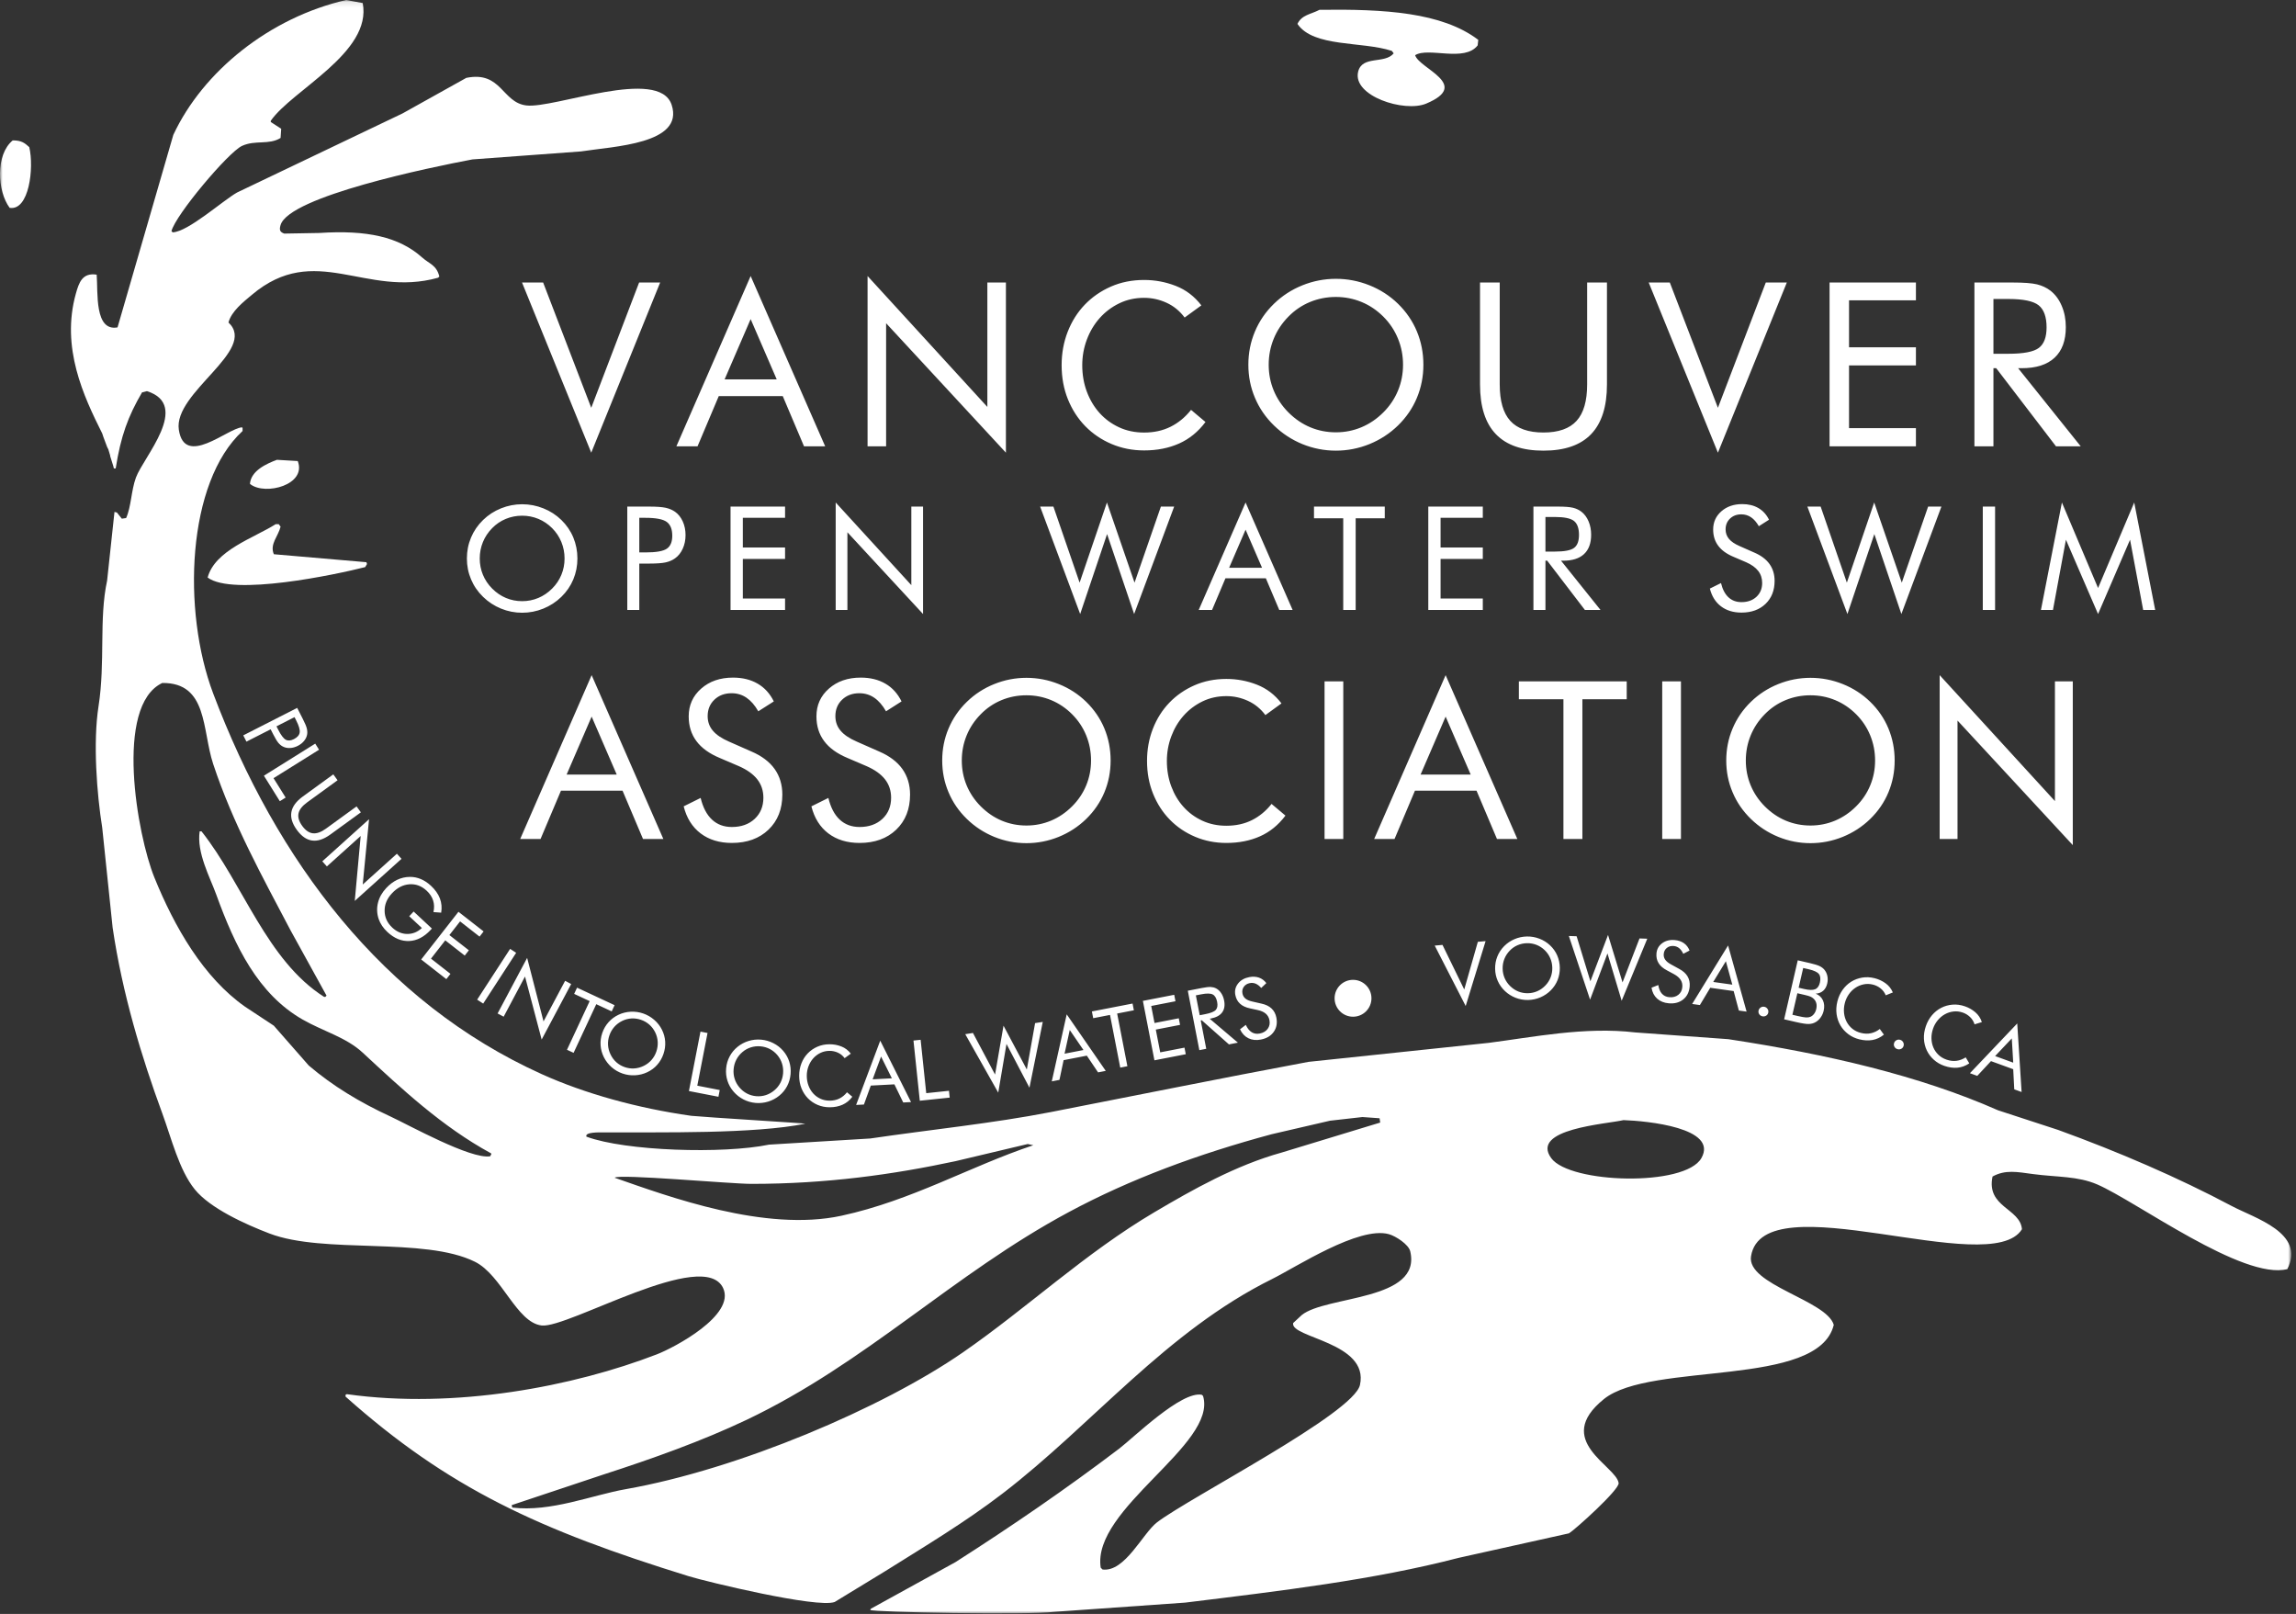
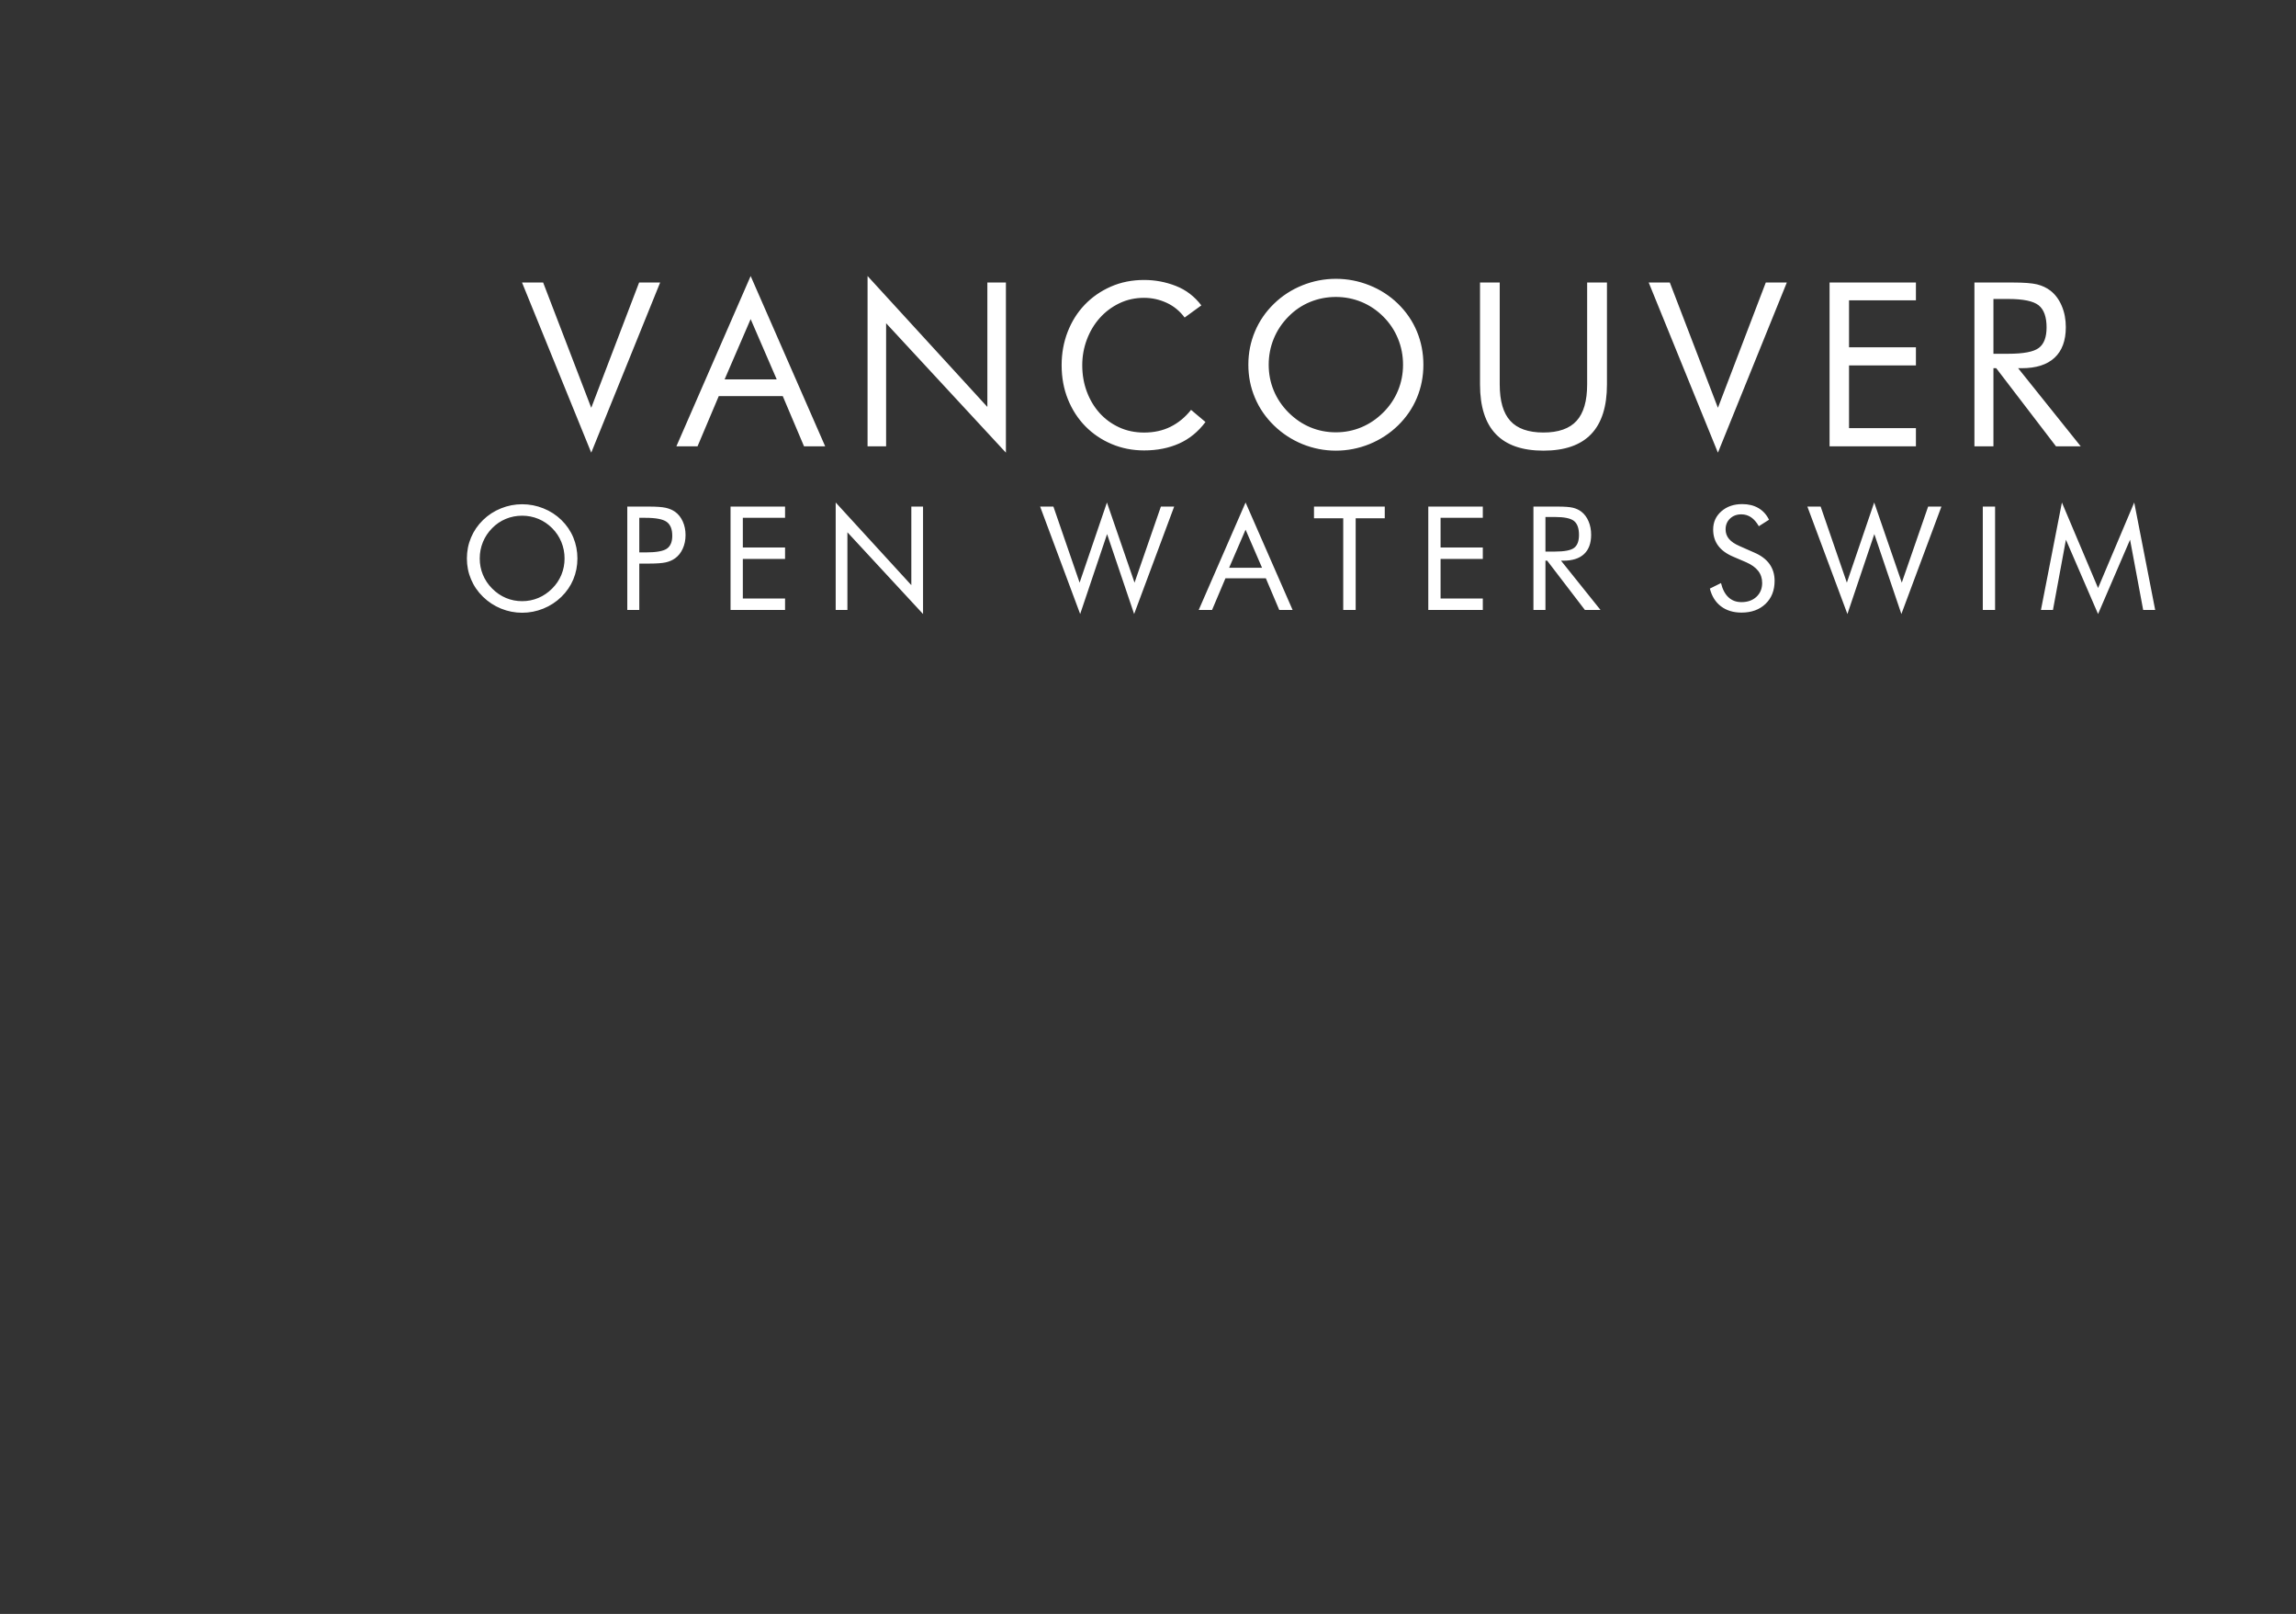
<svg xmlns="http://www.w3.org/2000/svg" xmlns:xlink="http://www.w3.org/1999/xlink" width="434px" height="305px" viewBox="0 0 434 305" version="1.1">
  <rect x="0" y="0" width="434" height="305" fill="#333333" stroke="none" />
  <title>Group 16</title>
  <desc>Created with Sketch.</desc>
  <defs>
-     <polygon id="path-1" points="0 0.107 433.105 0.107 433.105 305 0 305" />
-   </defs>
+     </defs>
  <g id="Page-1" stroke="none" stroke-width="1" fill="none" fill-rule="evenodd">
    <g id="Group-16" transform="translate(0, -1)">
-       <path d="M249.421,2.854 C261.671,2.696 272.568,3.316 279.429,8.531 C279.391,8.879 279.352,9.226 279.314,9.574 C276.822,12.807 270.022,9.846 267.495,11.428 C268.231,13.975 278.17,16.98 269.581,20.581 C265.457,22.309 255.61,19.142 256.721,14.556 C257.481,11.417 261.75,13.153 263.441,11.08 C263.324,10.926 263.208,10.771 263.093,10.617 C257.429,8.763 248.28,9.985 245.25,5.519 C246.069,3.793 247.777,3.71 249.421,2.854" id="Fill-1" fill="#FFFFFF" />
      <g id="Group-5" transform="translate(0, 0.893)">
        <mask id="mask-2" fill="white">
          <use xlink:href="#path-1" />
        </mask>
        <g id="Clip-4" />
        <path d="M65.433,0.107 C66.475,0.3 67.519,0.494 68.562,0.687 C70.383,10.04 55.16,17.163 51.183,22.932 L51.183,23.164 C51.838,23.588 52.495,24.013 53.153,24.438 C53.114,25.017 53.076,25.597 53.037,26.175 C50.84,27.556 48.265,26.509 45.738,27.682 C43.153,28.88 33.18,40.721 32.412,43.786 C32.489,43.864 32.567,43.942 32.645,44.02 C35.606,43.873 42.03,38.077 44.809,36.487 C55.236,31.505 65.666,26.523 76.092,21.541 C80.109,19.301 84.126,17.061 88.142,14.822 C94.801,13.472 94.869,19.477 99.497,20.036 C104.732,20.667 124.585,12.692 126.957,19.919 C129.389,27.333 115.968,27.756 109.808,28.724 C102.973,29.227 96.136,29.729 89.301,30.232 C81.407,31.719 54.673,37.223 53.037,42.628 C52.733,43.631 52.964,43.969 53.732,44.251 C55.932,44.212 58.134,44.174 60.337,44.135 C69.363,43.548 75.418,44.858 79.801,48.769 C81.183,50.003 82.514,50.182 83.045,52.36 C82.968,52.438 82.89,52.515 82.812,52.592 C69.091,56.434 59.606,45.708 47.591,55.836 C46.067,57.121 43.75,58.909 43.188,61.05 C48.772,66.272 32.733,74.265 33.804,81.326 C34.891,88.503 42.994,81.064 45.738,80.863 C45.776,80.901 45.814,80.94 45.853,80.978 L45.853,81.557 C35.327,91.231 34.385,115.48 40.291,131.146 C52.239,162.83 72.403,189.546 102.393,203.095 C110.581,206.795 120.55,209.544 130.663,210.974 C133.389,211.247 152.271,212.387 152.232,212.464 C142.523,214.425 125.133,214.064 114.096,214.104 C113.317,214.107 110.479,214.021 110.851,214.914 C118.206,217.647 136.698,218.218 145.377,216.42 C151.749,216.034 158.124,215.648 164.495,215.261 C175.852,213.589 187.676,212.398 198.557,210.281 C215.158,207.048 230.46,203.933 247.335,200.778 C258.689,199.583 270.046,198.384 281.398,197.188 C289.755,196.118 299.572,194.091 309.091,195.216 C314.96,195.642 320.832,196.067 326.702,196.492 C345.313,199.328 362.76,203.347 377.679,209.932 C381.464,211.168 385.25,212.404 389.035,213.639 C400.4,217.764 411.705,222.629 421.824,228.006 C426.201,230.333 435.834,233.091 432.368,239.94 C424.016,242.099 403.842,227.154 396.45,223.952 C392.729,222.339 388.847,222.591 384.285,221.982 C381.25,221.576 379.067,221.116 376.638,222.446 C375.416,228.268 381.868,228.431 382.199,232.409 C376.257,242.012 333.293,223.332 330.988,237.507 C330.112,242.896 345.287,245.827 346.628,250.483 C343.717,262.454 312.037,257.36 303.18,264.503 C293.456,272.346 305.521,277.128 305.962,280.375 C306.131,281.619 297.765,289.147 296.578,289.877 C289.627,291.42 282.672,292.966 275.721,294.511 C259.684,298.684 241.817,300.786 224.048,302.968 C215.823,303.548 207.595,304.128 199.369,304.707 C194.159,305.358 165.081,304.781 164.495,304.359 C164.533,304.282 164.572,304.206 164.61,304.128 C169.94,301.192 175.271,298.256 180.599,295.323 C191.281,288.504 201.598,281.427 211.535,273.887 C214.257,271.821 223.29,262.923 227.175,263.692 C227.252,263.768 227.33,263.846 227.408,263.923 C230.165,273.091 206.346,285.187 208.059,296.365 C208.174,296.479 208.29,296.596 208.406,296.712 C212.647,297.255 215.997,289.864 218.718,287.791 C224.94,283.049 255.887,267.22 257.068,261.837 C258.843,253.744 243.818,252.948 244.439,250.136 C244.981,249.633 245.521,249.132 246.062,248.629 C250.638,244.917 268.791,245.994 266.568,236.581 C266.259,235.268 263.801,233.686 262.514,233.336 C256.832,231.791 244.982,239.575 240.5,241.794 C220.371,251.76 206.575,269.262 189.521,282.345 C182.475,287.751 174.996,292.221 167.277,297.06 C164.109,298.99 160.942,300.921 157.775,302.852 C154.475,304.074 133.515,299.011 130.2,297.986 C101.905,289.231 84.755,281.361 65.318,264.039 L65.318,263.692 C65.395,263.654 65.473,263.615 65.55,263.577 C86.104,266.458 108.515,262.092 124.176,256.045 C127.474,254.772 139.067,248.646 136.689,243.533 C133.085,235.785 107.383,251.17 102.393,250.599 C97.637,250.056 94.856,241.072 89.764,238.55 C80.197,233.811 61.213,237.143 50.951,233.219 C46.376,231.471 39.714,228.458 36.816,224.878 C33.847,221.212 32.402,215.208 30.675,210.511 C26.781,199.919 23.131,187.938 21.29,175.406 C20.633,169.111 19.977,162.814 19.322,156.52 C18.298,150.128 17.561,140.393 18.624,133.578 C19.933,125.207 18.679,117.077 20.247,109.829 C20.711,105.503 21.174,101.176 21.639,96.851 C21.792,96.89 21.947,96.928 22.101,96.967 C22.41,97.354 22.719,97.74 23.028,98.126 C23.299,98.087 23.568,98.048 23.839,98.01 C24.809,95.862 24.789,92.837 25.692,90.363 C27.121,86.459 36.137,76.671 27.778,74.027 C27.469,74.104 27.161,74.181 26.851,74.258 C24.192,78.801 22.831,82.528 21.87,88.626 L21.523,88.626 C21.484,88.471 21.445,88.316 21.408,88.161 C21.212,87.544 21.02,86.925 20.826,86.308 L20.826,86.192 C20.711,85.806 20.595,85.42 20.479,85.032 C20.402,84.878 20.324,84.724 20.247,84.57 C20.131,84.26 20.016,83.952 19.9,83.643 C19.786,83.334 19.668,83.026 19.552,82.715 C19.475,82.484 19.398,82.253 19.322,82.021 C15.811,75.009 11.485,65.809 14.339,55.604 C14.928,53.497 15.568,51.594 18.277,52.012 C18.532,55.409 17.837,62.778 22.218,61.978 C25.731,49.851 29.246,37.722 32.761,25.597 C38.37,13.588 50.956,3.437 65.433,0.107 M2.405,26.638 C4.078,26.63 4.689,27.147 5.533,27.914 C6.465,31.829 5.501,39.99 1.825,39.384 C-0.528,36.22 -0.878,29.338 2.405,26.638 M52.341,87.003 C53.654,87.08 54.967,87.158 56.281,87.235 C58.016,91.723 50.2,93.776 47.359,91.638 C47.32,91.599 47.282,91.56 47.243,91.521 C47.482,89.044 50.334,87.76 52.341,87.003 M52.109,99.168 L52.688,99.168 C52.804,99.322 52.919,99.477 53.037,99.631 C52.589,101.483 50.951,102.919 51.761,104.846 C57.592,105.348 63.426,105.85 69.257,106.353 C69.296,106.467 69.334,106.584 69.372,106.699 C69.257,106.892 69.141,107.086 69.024,107.279 C63.439,108.707 43.976,112.816 39.249,109.248 C40.631,104.097 47.968,101.786 52.109,99.168 M30.675,129.176 C21.575,133.475 25.937,157.936 29.169,165.905 C33.013,175.381 38.486,184.85 46.317,190.351 C48.132,191.548 49.947,192.746 51.761,193.943 C53.964,196.454 56.165,198.963 58.366,201.474 C62.909,205.345 68.02,208.426 73.775,211.09 C77.258,212.703 89.016,219.249 92.662,218.621 C92.739,218.466 92.815,218.313 92.892,218.157 C92.854,218.119 92.815,218.081 92.777,218.042 C83.54,213.003 75.975,205.92 68.562,199.041 C65.418,196.125 61.113,195.018 57.207,192.784 C48.765,187.957 44.428,178.952 40.872,169.149 C39.695,165.904 37.14,161.225 37.743,157.215 L38.09,157.215 C46.006,167.209 50.391,181.581 61.263,188.498 L61.493,188.498 C61.571,188.421 61.648,188.343 61.725,188.266 C59.448,184.134 57.169,180.001 54.89,175.869 C49.651,165.891 44.022,155.759 40.291,144.47 C38.17,138.05 39.306,129.091 30.675,129.176 M257.533,211.206 C255.485,211.437 253.438,211.67 251.391,211.902 C247.723,212.752 244.052,213.6 240.384,214.451 C226.414,218.212 213.65,222.932 202.034,229.166 C180.069,240.951 163.755,257.67 141.091,268.443 C132.7,272.43 123.353,275.76 114.096,278.753 C108.302,280.685 102.509,282.617 96.717,284.547 C96.755,284.702 96.794,284.857 96.832,285.01 C104.121,285.894 111.881,282.661 118.266,281.534 C139.603,277.77 166.806,266.202 181.991,255.698 C194.233,247.228 205.098,236.925 218.255,229.166 C225.43,224.932 233.575,220.328 242.238,217.926 C248.456,216.034 254.675,214.142 260.891,212.25 C260.853,211.979 260.814,211.709 260.776,211.437 C259.695,211.36 258.613,211.283 257.533,211.206 M306.889,211.787 C303.639,212.539 289.195,213.436 293.216,218.969 C296.721,223.789 318.496,224.432 321.603,218.969 C324.864,213.235 311.329,211.943 306.889,211.787 M194.271,216.304 C189.715,217.386 185.158,218.466 180.599,219.548 C168.881,222.056 156.333,223.837 142.018,223.836 C138.114,223.836 116.918,221.907 116.181,222.676 C126.388,226.237 144.626,232.982 159.049,229.86 C172.391,226.97 183.351,220.52 195.314,216.536 C194.967,216.459 194.62,216.381 194.271,216.304" id="Fill-3" fill="#FFFFFF" mask="url(#mask-2)" />
      </g>
-       <path d="M255.756,186.171 C257.68,186.171 259.239,187.731 259.239,189.654 C259.239,191.579 257.68,193.139 255.756,193.139 C253.832,193.139 252.272,191.579 252.272,189.654 C252.272,187.731 253.832,186.171 255.756,186.171" id="Fill-6" fill="#FFFFFF" />
      <path d="M376.808,57.501 L376.808,67.856 L379.615,67.856 C382.495,67.856 384.421,67.488 385.395,66.745 C386.37,66.009 386.853,64.717 386.853,62.87 C386.853,60.886 386.355,59.493 385.352,58.692 C384.349,57.898 382.437,57.501 379.615,57.501 L376.808,57.501 Z M373.214,85.341 L373.214,54.391 L380.481,54.391 C382.559,54.391 384.075,54.506 385.041,54.737 C386.008,54.976 386.86,55.373 387.589,55.935 C388.505,56.65 389.22,57.617 389.725,58.822 C390.238,60.027 390.49,61.362 390.49,62.827 C390.49,65.359 389.783,67.287 388.361,68.607 C386.947,69.927 384.869,70.584 382.133,70.584 L381.477,70.584 L393.304,85.341 L388.628,85.341 L377.334,70.584 L376.808,70.584 L376.808,85.341 L373.214,85.341 Z M345.832,85.341 L345.832,54.391 L362.156,54.391 L362.156,57.753 L349.512,57.753 L349.512,66.629 L362.156,66.629 L362.156,70.057 L349.512,70.057 L349.512,81.914 L362.156,81.914 L362.156,85.341 L345.832,85.341 Z M324.728,86.546 L311.645,54.391 L315.636,54.391 L324.728,78.067 L333.778,54.391 L337.753,54.391 L324.728,86.546 Z M279.76,54.391 L283.484,54.391 L283.484,73.644 C283.484,76.775 284.148,79.07 285.483,80.535 C286.811,82 288.904,82.736 291.746,82.736 C294.59,82.736 296.682,82 298.01,80.535 C299.345,79.07 300.009,76.775 300.009,73.644 L300.009,54.391 L303.754,54.391 L303.754,73.644 C303.754,77.836 302.758,80.968 300.759,83.046 C298.768,85.125 295.766,86.164 291.746,86.164 C287.742,86.164 284.746,85.125 282.755,83.046 C280.756,80.968 279.76,77.836 279.76,73.644 L279.76,54.391 Z M269.055,69.927 C269.055,72.143 268.644,74.228 267.829,76.184 C267.013,78.147 265.815,79.886 264.256,81.408 C262.691,82.931 260.886,84.1 258.852,84.93 C256.809,85.752 254.695,86.164 252.515,86.164 C250.329,86.164 248.222,85.752 246.194,84.93 C244.173,84.1 242.376,82.931 240.811,81.408 C239.231,79.872 238.033,78.125 237.21,76.162 C236.38,74.207 235.969,72.128 235.969,69.927 C235.969,67.712 236.38,65.626 237.21,63.657 C238.033,61.694 239.231,59.94 240.811,58.403 C242.363,56.895 244.16,55.733 246.187,54.918 C248.214,54.102 250.329,53.691 252.515,53.691 C254.709,53.691 256.83,54.102 258.866,54.918 C260.908,55.733 262.704,56.895 264.256,58.403 C265.815,59.926 267.013,61.672 267.829,63.635 C268.644,65.605 269.055,67.697 269.055,69.927 L269.055,69.927 Z M252.515,82.7 C254.204,82.7 255.813,82.383 257.351,81.74 C258.88,81.098 260.258,80.16 261.486,78.933 C262.698,77.728 263.621,76.35 264.256,74.813 C264.891,73.276 265.208,71.652 265.208,69.927 C265.208,68.195 264.891,66.55 264.248,64.984 C263.607,63.418 262.683,62.04 261.486,60.842 C260.273,59.63 258.902,58.706 257.372,58.071 C255.834,57.437 254.218,57.119 252.515,57.119 C250.79,57.119 249.161,57.437 247.623,58.071 C246.086,58.706 244.722,59.63 243.538,60.842 C242.327,62.069 241.403,63.454 240.768,65.006 C240.132,66.557 239.815,68.195 239.815,69.927 C239.815,71.652 240.132,73.269 240.76,74.791 C241.388,76.313 242.312,77.699 243.538,78.933 C244.78,80.174 246.158,81.112 247.673,81.748 C249.196,82.383 250.805,82.7 252.515,82.7 L252.515,82.7 Z M223.925,61.008 C223.001,59.767 221.861,58.836 220.504,58.215 C219.148,57.595 217.734,57.285 216.262,57.285 C214.558,57.285 212.992,57.631 211.563,58.324 C210.135,59.016 208.901,59.948 207.862,61.116 C206.823,62.286 206.015,63.642 205.437,65.186 C204.86,66.73 204.571,68.34 204.571,70.014 C204.571,71.804 204.86,73.471 205.437,75.015 C206.015,76.559 206.815,77.901 207.84,79.042 C208.865,80.182 210.092,81.084 211.52,81.748 C212.949,82.412 214.53,82.744 216.262,82.744 C218.138,82.744 219.812,82.376 221.284,81.639 C222.756,80.903 224.04,79.842 225.137,78.457 L227.865,80.751 C226.48,82.599 224.813,83.956 222.865,84.822 C220.915,85.688 218.715,86.121 216.262,86.121 C214.068,86.121 212.018,85.716 210.113,84.908 C208.208,84.1 206.556,82.981 205.156,81.553 C203.756,80.124 202.659,78.428 201.865,76.465 C201.071,74.502 200.674,72.352 200.674,70.014 C200.674,67.763 201.057,65.655 201.822,63.693 C202.587,61.73 203.662,60.027 205.047,58.584 C206.433,57.14 208.078,56 209.983,55.163 C211.889,54.326 213.981,53.908 216.262,53.908 C218.339,53.908 220.338,54.283 222.258,55.033 C224.177,55.784 225.787,57.01 227.085,58.713 L223.925,61.008 Z M163.991,85.341 L163.991,53.164 L186.635,77.901 L186.635,54.391 L190.142,54.391 L190.142,86.546 L167.497,62.084 L167.497,85.341 L163.991,85.341 Z M141.891,53.164 L155.977,85.341 L151.979,85.341 L147.959,75.852 L135.866,75.852 L131.853,85.341 L127.855,85.341 L141.891,53.164 Z M141.891,61.304 L136.969,72.698 L146.82,72.698 L141.891,61.304 Z M111.76,86.546 L98.676,54.391 L102.667,54.391 L111.76,78.067 L120.808,54.391 L124.785,54.391 L111.76,86.546 Z" id="Fill-8" fill="#FFFFFF" />
      <path d="M396.585,117.037 L390.512,102.995 L388.057,116.276 L385.787,116.276 L389.751,95.961 L396.585,112.126 L403.42,95.961 L407.384,116.276 L405.114,116.276 L402.632,102.995 L396.585,117.037 Z M374.796,116.276 L377.119,116.276 L377.119,96.735 L374.796,96.735 L374.796,116.276 Z M341.638,96.735 L344.148,96.735 L349.101,111.11 L354.268,95.961 L359.484,111.11 L364.464,96.735 L366.975,96.735 L359.407,117.037 L354.295,101.929 L349.206,117.037 L341.638,96.735 Z M331.599,105.424 C332.87,105.966 333.831,106.686 334.478,107.583 C335.12,108.485 335.443,109.547 335.443,110.772 C335.443,112.572 334.874,114.021 333.731,115.119 C332.587,116.217 331.07,116.768 329.184,116.768 C327.644,116.768 326.355,116.377 325.311,115.588 C324.272,114.8 323.57,113.68 323.206,112.23 L325.311,111.187 C325.598,112.372 326.067,113.269 326.719,113.875 C327.375,114.486 328.195,114.791 329.184,114.791 C330.35,114.791 331.293,114.454 332.013,113.784 C332.733,113.11 333.093,112.24 333.093,111.16 C333.093,110.29 332.843,109.529 332.341,108.887 C331.835,108.239 331.079,107.697 330.064,107.251 L327.689,106.235 C326.391,105.692 325.42,104.995 324.787,104.139 C324.149,103.287 323.83,102.262 323.83,101.073 C323.83,99.683 324.345,98.535 325.379,97.628 C326.409,96.722 327.726,96.266 329.329,96.266 C330.505,96.266 331.521,96.516 332.378,97.013 C333.238,97.51 333.908,98.247 334.387,99.218 L332.464,100.444 C332.031,99.687 331.539,99.127 330.997,98.758 C330.455,98.389 329.84,98.202 329.156,98.202 C328.286,98.202 327.571,98.471 327.015,99.004 C326.459,99.537 326.181,100.216 326.181,101.045 C326.181,101.738 326.396,102.339 326.823,102.845 C327.247,103.355 327.912,103.802 328.811,104.193 L331.599,105.424 Z M292.126,98.699 L292.126,105.237 L293.898,105.237 C295.716,105.237 296.933,105.004 297.548,104.535 C298.162,104.07 298.468,103.255 298.468,102.088 C298.468,100.836 298.153,99.956 297.521,99.451 C296.887,98.95 295.68,98.699 293.898,98.699 L292.126,98.699 Z M289.856,116.276 L289.856,96.735 L294.444,96.735 C295.757,96.735 296.714,96.808 297.324,96.954 C297.935,97.104 298.473,97.354 298.933,97.71 C299.511,98.161 299.962,98.772 300.281,99.533 C300.605,100.293 300.764,101.136 300.764,102.061 C300.764,103.661 300.317,104.877 299.42,105.711 C298.527,106.545 297.215,106.959 295.488,106.959 L295.073,106.959 L302.541,116.276 L299.589,116.276 L292.458,106.959 L292.126,106.959 L292.126,116.276 L289.856,116.276 Z M269.981,116.276 L269.981,96.735 L280.286,96.735 L280.286,98.858 L272.304,98.858 L272.304,104.462 L280.286,104.462 L280.286,106.626 L272.304,106.626 L272.304,114.112 L280.286,114.112 L280.286,116.276 L269.981,116.276 Z M253.903,116.276 L253.903,98.95 L248.377,98.95 L248.377,96.735 L261.754,96.735 L261.754,98.95 L256.255,98.95 L256.255,116.276 L253.903,116.276 Z M235.444,95.961 L244.338,116.276 L241.814,116.276 L239.276,110.285 L231.64,110.285 L229.106,116.276 L226.583,116.276 L235.444,95.961 Z M235.444,101.099 L232.337,108.294 L238.556,108.294 L235.444,101.099 Z M196.61,96.735 L199.12,96.735 L204.073,111.11 L209.239,95.961 L214.456,111.11 L219.437,96.735 L221.946,96.735 L214.379,117.037 L209.267,101.929 L204.178,117.037 L196.61,96.735 Z M157.966,116.276 L157.966,95.961 L172.264,111.579 L172.264,96.735 L174.478,96.735 L174.478,117.037 L160.181,101.592 L160.181,116.276 L157.966,116.276 Z M138.09,116.276 L138.09,96.735 L148.396,96.735 L148.396,98.858 L140.414,98.858 L140.414,104.462 L148.396,104.462 L148.396,106.626 L140.414,106.626 L140.414,114.112 L148.396,114.112 L148.396,116.276 L138.09,116.276 Z M120.842,105.396 L122.018,105.396 C124.009,105.396 125.353,105.164 126.041,104.695 C126.729,104.23 127.075,103.414 127.075,102.248 C127.075,101.004 126.72,100.125 126.014,99.619 C125.307,99.113 123.972,98.858 122.018,98.858 L120.842,98.858 L120.842,105.396 Z M120.842,107.506 L120.842,116.276 L118.573,116.276 L118.573,96.735 L122.669,96.735 C124.105,96.735 125.157,96.812 125.836,96.963 C126.51,97.113 127.098,97.364 127.595,97.71 C128.219,98.152 128.706,98.763 129.057,99.537 C129.408,100.312 129.585,101.173 129.585,102.116 C129.585,103.059 129.408,103.916 129.057,104.69 C128.706,105.465 128.219,106.075 127.595,106.517 C127.098,106.872 126.515,107.128 125.84,107.278 C125.17,107.429 124.114,107.506 122.669,107.506 L122.018,107.506 L120.842,107.506 Z M109.145,106.545 C109.145,107.943 108.884,109.26 108.37,110.495 C107.855,111.734 107.099,112.832 106.114,113.793 C105.126,114.755 103.987,115.493 102.702,116.017 C101.412,116.536 100.078,116.796 98.702,116.796 C97.321,116.796 95.991,116.536 94.71,116.017 C93.435,115.493 92.3,114.755 91.312,113.793 C90.314,112.823 89.557,111.72 89.038,110.481 C88.514,109.246 88.254,107.934 88.254,106.545 C88.254,105.145 88.514,103.829 89.038,102.585 C89.557,101.346 90.314,100.239 91.312,99.268 C92.291,98.316 93.425,97.582 94.706,97.068 C95.986,96.553 97.321,96.293 98.702,96.293 C100.086,96.293 101.426,96.553 102.711,97.068 C104.001,97.582 105.135,98.316 106.114,99.268 C107.099,100.23 107.855,101.332 108.37,102.572 C108.884,103.815 109.145,105.137 109.145,106.545 L109.145,106.545 Z M98.702,114.609 C99.768,114.609 100.784,114.409 101.754,114.003 C102.72,113.598 103.59,113.005 104.365,112.23 C105.13,111.47 105.713,110.6 106.114,109.629 C106.515,108.658 106.716,107.633 106.716,106.545 C106.716,105.451 106.515,104.412 106.11,103.423 C105.704,102.435 105.121,101.565 104.365,100.808 C103.599,100.043 102.733,99.46 101.768,99.059 C100.797,98.658 99.777,98.457 98.702,98.457 C97.612,98.457 96.583,98.658 95.613,99.059 C94.642,99.46 93.781,100.043 93.034,100.808 C92.268,101.583 91.685,102.457 91.284,103.437 C90.883,104.417 90.683,105.451 90.683,106.545 C90.683,107.633 90.883,108.654 91.28,109.615 C91.676,110.577 92.259,111.452 93.034,112.23 C93.817,113.015 94.688,113.606 95.645,114.007 C96.606,114.409 97.622,114.609 98.702,114.609 L98.702,114.609 Z" id="Fill-10" fill="#FFFFFF" />
-       <path d="M366.644,159.55 L366.644,128.59 L388.433,152.391 L388.433,129.77 L391.808,129.77 L391.808,160.709 L370.019,137.172 L370.019,159.55 L366.644,159.55 Z M358.137,144.719 C358.137,146.851 357.743,148.857 356.957,150.738 C356.173,152.628 355.021,154.301 353.521,155.766 C352.014,157.231 350.277,158.356 348.32,159.154 C346.354,159.946 344.32,160.342 342.224,160.342 C340.12,160.342 338.092,159.946 336.142,159.154 C334.197,158.356 332.469,157.231 330.962,155.766 C329.442,154.286 328.288,152.607 327.498,150.718 C326.699,148.836 326.303,146.837 326.303,144.719 C326.303,142.588 326.699,140.581 327.498,138.685 C328.288,136.797 329.442,135.109 330.962,133.631 C332.454,132.179 334.183,131.061 336.135,130.277 C338.084,129.492 340.12,129.096 342.224,129.096 C344.334,129.096 346.375,129.492 348.334,130.277 C350.298,131.061 352.027,132.179 353.521,133.631 C355.021,135.095 356.173,136.776 356.957,138.664 C357.743,140.56 358.137,142.573 358.137,144.719 L358.137,144.719 Z M342.224,157.009 C343.849,157.009 345.397,156.703 346.875,156.085 C348.348,155.467 349.673,154.565 350.854,153.384 C352.021,152.225 352.909,150.899 353.521,149.42 C354.132,147.941 354.438,146.379 354.438,144.719 C354.438,143.052 354.132,141.47 353.514,139.963 C352.896,138.456 352.007,137.13 350.854,135.977 C349.688,134.811 348.368,133.922 346.897,133.311 C345.418,132.7 343.863,132.395 342.224,132.395 C340.565,132.395 338.995,132.7 337.517,133.311 C336.038,133.922 334.724,134.811 333.586,135.977 C332.42,137.157 331.531,138.491 330.92,139.984 C330.308,141.476 330.002,143.052 330.002,144.719 C330.002,146.379 330.308,147.934 330.913,149.399 C331.517,150.864 332.406,152.197 333.586,153.384 C334.781,154.578 336.106,155.481 337.565,156.092 C339.029,156.703 340.579,157.009 342.224,157.009 L342.224,157.009 Z M314.2,159.55 L317.74,159.55 L317.74,129.77 L314.2,129.77 L314.2,159.55 Z M295.527,159.55 L295.527,133.145 L287.104,133.145 L287.104,129.77 L307.49,129.77 L307.49,133.145 L299.11,133.145 L299.11,159.55 L295.527,159.55 Z M273.259,128.59 L286.812,159.55 L282.964,159.55 L279.098,150.42 L267.461,150.42 L263.601,159.55 L259.753,159.55 L273.259,128.59 Z M273.259,136.422 L268.524,147.385 L278,147.385 L273.259,136.422 Z M250.373,159.55 L253.913,159.55 L253.913,129.77 L250.373,129.77 L250.373,159.55 Z M239.19,136.137 C238.299,134.943 237.203,134.047 235.899,133.45 C234.593,132.853 233.232,132.554 231.815,132.554 C230.177,132.554 228.669,132.887 227.294,133.554 C225.921,134.22 224.733,135.116 223.733,136.241 C222.733,137.366 221.957,138.671 221.4,140.157 C220.845,141.643 220.567,143.192 220.567,144.802 C220.567,146.525 220.845,148.128 221.4,149.614 C221.957,151.1 222.726,152.391 223.713,153.488 C224.698,154.585 225.879,155.453 227.254,156.092 C228.627,156.731 230.149,157.05 231.815,157.05 C233.62,157.05 235.232,156.696 236.648,155.987 C238.065,155.279 239.299,154.259 240.356,152.926 L242.981,155.134 C241.648,156.911 240.042,158.217 238.167,159.05 C236.293,159.883 234.175,160.3 231.815,160.3 C229.704,160.3 227.732,159.911 225.899,159.133 C224.066,158.356 222.476,157.279 221.13,155.904 C219.782,154.529 218.727,152.898 217.963,151.009 C217.2,149.121 216.817,147.052 216.817,144.802 C216.817,142.636 217.185,140.609 217.922,138.72 C218.659,136.831 219.692,135.193 221.025,133.804 C222.358,132.416 223.941,131.319 225.774,130.513 C227.607,129.708 229.621,129.305 231.815,129.305 C233.815,129.305 235.738,129.666 237.584,130.388 C239.431,131.11 240.981,132.291 242.231,133.929 L239.19,136.137 Z M209.935,144.719 C209.935,146.851 209.541,148.857 208.756,150.738 C207.97,152.628 206.817,154.301 205.319,155.766 C203.811,157.231 202.076,158.356 200.118,159.154 C198.153,159.946 196.119,160.342 194.022,160.342 C191.917,160.342 189.891,159.946 187.939,159.154 C185.995,158.356 184.267,157.231 182.76,155.766 C181.238,154.286 180.087,152.607 179.294,150.718 C178.496,148.836 178.101,146.837 178.101,144.719 C178.101,142.588 178.496,140.581 179.294,138.685 C180.087,136.797 181.238,135.109 182.76,133.631 C184.252,132.179 185.981,131.061 187.933,130.277 C189.883,129.492 191.917,129.096 194.022,129.096 C196.132,129.096 198.173,129.492 200.131,130.277 C202.096,131.061 203.826,132.179 205.319,133.631 C206.817,135.095 207.97,136.776 208.756,138.664 C209.541,140.56 209.935,142.573 209.935,144.719 L209.935,144.719 Z M194.022,157.009 C195.645,157.009 197.195,156.703 198.673,156.085 C200.145,155.467 201.471,154.565 202.651,153.384 C203.819,152.225 204.708,150.899 205.319,149.42 C205.929,147.941 206.234,146.379 206.234,144.719 C206.234,143.052 205.929,141.47 205.311,139.963 C204.694,138.456 203.804,137.13 202.651,135.977 C201.486,134.811 200.167,133.922 198.695,133.311 C197.215,132.7 195.661,132.395 194.022,132.395 C192.362,132.395 190.792,132.7 189.314,133.311 C187.834,133.922 186.523,134.811 185.383,135.977 C184.218,137.157 183.328,138.491 182.718,139.984 C182.107,141.476 181.802,143.052 181.802,144.719 C181.802,146.379 182.107,147.934 182.71,149.399 C183.315,150.864 184.203,152.197 185.383,153.384 C186.578,154.578 187.905,155.481 189.363,156.092 C190.827,156.703 192.375,157.009 194.022,157.009 L194.022,157.009 Z M166.163,143.011 C168.101,143.837 169.565,144.934 170.552,146.302 C171.53,147.676 172.024,149.295 172.024,151.162 C172.024,153.904 171.155,156.112 169.413,157.786 C167.669,159.46 165.357,160.3 162.483,160.3 C160.137,160.3 158.172,159.702 156.582,158.501 C154.999,157.3 153.929,155.592 153.374,153.384 L156.582,151.794 C157.019,153.6 157.734,154.967 158.727,155.891 C159.727,156.821 160.976,157.286 162.483,157.286 C164.261,157.286 165.698,156.773 166.796,155.752 C167.893,154.724 168.44,153.398 168.44,151.753 C168.44,150.426 168.059,149.267 167.294,148.288 C166.524,147.302 165.373,146.476 163.823,145.795 L160.207,144.247 C158.227,143.421 156.749,142.359 155.784,141.053 C154.811,139.755 154.326,138.192 154.326,136.38 C154.326,134.262 155.109,132.513 156.686,131.131 C158.256,129.749 160.262,129.055 162.706,129.055 C164.498,129.055 166.046,129.437 167.351,130.194 C168.663,130.95 169.684,132.075 170.412,133.554 L167.482,135.422 C166.823,134.269 166.073,133.415 165.248,132.853 C164.421,132.291 163.483,132.006 162.441,132.006 C161.115,132.006 160.025,132.416 159.179,133.228 C158.332,134.04 157.907,135.075 157.907,136.339 C157.907,137.394 158.234,138.31 158.887,139.081 C159.532,139.859 160.547,140.539 161.915,141.136 L166.163,143.011 Z M142.019,143.011 C143.958,143.837 145.423,144.934 146.409,146.302 C147.387,147.676 147.881,149.295 147.881,151.162 C147.881,153.904 147.012,156.112 145.269,157.786 C143.526,159.46 141.214,160.3 138.34,160.3 C135.994,160.3 134.029,159.702 132.439,158.501 C130.855,157.3 129.786,155.592 129.231,153.384 L132.439,151.794 C132.875,153.6 133.59,154.967 134.583,155.891 C135.583,156.821 136.833,157.286 138.34,157.286 C140.118,157.286 141.554,156.773 142.653,155.752 C143.749,154.724 144.298,153.398 144.298,151.753 C144.298,150.426 143.916,149.267 143.151,148.288 C142.381,147.302 141.228,146.476 139.68,145.795 L136.062,144.247 C134.083,143.421 132.605,142.359 131.639,141.053 C130.667,139.755 130.181,138.192 130.181,136.38 C130.181,134.262 130.966,132.513 132.542,131.131 C134.112,129.749 136.119,129.055 138.562,129.055 C140.353,129.055 141.903,129.437 143.208,130.194 C144.519,130.95 145.541,132.075 146.269,133.554 L143.339,135.422 C142.679,134.269 141.929,133.415 141.103,132.853 C140.278,132.291 139.339,132.006 138.298,132.006 C136.972,132.006 135.882,132.416 135.036,133.228 C134.188,134.04 133.764,135.075 133.764,136.339 C133.764,137.394 134.09,138.31 134.744,139.081 C135.389,139.859 136.403,140.539 137.77,141.136 L142.019,143.011 Z M111.835,128.59 L125.389,159.55 L121.543,159.55 L117.675,150.42 L106.038,150.42 L102.177,159.55 L98.332,159.55 L111.835,128.59 Z M111.835,136.422 L107.102,147.385 L116.579,147.385 L111.835,136.422 Z" id="Fill-12" fill="#FFFFFF" />
-       <path d="M381.307,194.413 L382.132,207.37 L380.744,206.865 L380.547,203.06 L376.346,201.532 L373.753,204.32 L372.365,203.815 L381.307,194.413 Z M380.278,197.24 L377.128,200.576 L380.549,201.821 L380.278,197.24 Z M373.241,194.579 C373.068,194.034 372.782,193.572 372.381,193.191 C371.982,192.811 371.525,192.533 371.011,192.355 C370.415,192.151 369.827,192.084 369.244,192.153 C368.661,192.224 368.118,192.4 367.615,192.684 C367.11,192.968 366.664,193.345 366.277,193.814 C365.889,194.285 365.594,194.812 365.393,195.397 C365.178,196.023 365.078,196.641 365.094,197.25 C365.11,197.859 365.228,198.424 365.45,198.946 C365.67,199.468 365.991,199.931 366.41,200.335 C366.829,200.738 367.342,201.045 367.947,201.254 C368.603,201.479 369.232,201.552 369.835,201.472 C370.439,201.392 371.015,201.176 371.565,200.823 L372.243,201.954 C371.536,202.433 370.789,202.706 370.004,202.774 C369.219,202.843 368.399,202.728 367.54,202.434 C366.774,202.17 366.106,201.782 365.537,201.27 C364.969,200.759 364.526,200.169 364.209,199.501 C363.892,198.833 363.712,198.108 363.671,197.327 C363.63,196.546 363.75,195.746 364.032,194.929 C364.302,194.142 364.69,193.451 365.193,192.857 C365.697,192.264 366.278,191.798 366.935,191.46 C367.593,191.123 368.305,190.922 369.072,190.859 C369.838,190.795 370.62,190.901 371.417,191.176 C372.144,191.426 372.797,191.797 373.377,192.29 C373.958,192.784 374.372,193.406 374.621,194.157 L373.241,194.579 Z M358.026,198.124 C358.1,197.882 358.25,197.699 358.48,197.577 C358.707,197.456 358.943,197.434 359.188,197.509 C359.435,197.584 359.622,197.736 359.746,197.961 C359.87,198.185 359.895,198.425 359.819,198.672 C359.745,198.917 359.594,199.098 359.368,199.209 C359.144,199.322 358.904,199.341 358.651,199.264 C358.401,199.187 358.215,199.038 358.095,198.82 C357.975,198.601 357.951,198.369 358.026,198.124 L358.026,198.124 Z M356.455,189.094 C356.235,188.566 355.91,188.13 355.478,187.786 C355.047,187.442 354.568,187.204 354.039,187.073 C353.429,186.921 352.836,186.905 352.262,187.025 C351.688,187.146 351.161,187.37 350.685,187.696 C350.207,188.022 349.796,188.436 349.451,188.938 C349.106,189.441 348.858,189.992 348.708,190.593 C348.548,191.234 348.503,191.858 348.572,192.464 C348.641,193.069 348.808,193.622 349.074,194.123 C349.339,194.624 349.699,195.057 350.152,195.423 C350.605,195.788 351.142,196.049 351.763,196.203 C352.436,196.371 353.07,196.39 353.663,196.257 C354.257,196.125 354.813,195.859 355.329,195.46 L356.103,196.527 C355.441,197.065 354.722,197.403 353.946,197.54 C353.169,197.676 352.341,197.635 351.461,197.415 C350.674,197.219 349.975,196.891 349.365,196.431 C348.753,195.97 348.261,195.421 347.886,194.783 C347.512,194.146 347.27,193.439 347.161,192.665 C347.052,191.89 347.102,191.083 347.311,190.244 C347.512,189.437 347.838,188.715 348.287,188.08 C348.738,187.444 349.276,186.93 349.902,186.536 C350.528,186.142 351.219,185.881 351.978,185.751 C352.736,185.621 353.524,185.657 354.341,185.861 C355.087,186.047 355.77,186.36 356.392,186.802 C357.013,187.242 357.481,187.826 357.794,188.553 L356.455,189.094 Z M340.848,183.93 L339.986,187.661 L341.015,187.899 C341.959,188.117 342.656,188.133 343.104,187.948 C343.555,187.763 343.854,187.344 344.003,186.694 C344.168,185.979 344.105,185.436 343.813,185.068 C343.523,184.697 342.875,184.397 341.877,184.167 L340.848,183.93 Z M339.745,188.703 L338.807,192.771 L339.836,193.009 C340.54,193.171 341.056,193.261 341.381,193.277 C341.705,193.292 341.978,193.254 342.199,193.16 C342.465,193.052 342.697,192.867 342.896,192.609 C343.095,192.349 343.234,192.044 343.315,191.692 C343.409,191.287 343.412,190.916 343.323,190.58 C343.236,190.246 343.061,189.959 342.798,189.721 C342.647,189.573 342.458,189.45 342.236,189.35 C342.012,189.251 341.656,189.144 341.162,189.03 L340.775,188.941 L339.745,188.703 Z M337.245,193.629 L339.819,182.481 L342.142,183.017 C342.958,183.206 343.552,183.387 343.919,183.559 C344.29,183.735 344.589,183.955 344.821,184.222 C345.117,184.566 345.313,184.971 345.412,185.43 C345.512,185.888 345.506,186.362 345.393,186.856 C345.257,187.443 345.002,187.905 344.63,188.235 C344.255,188.567 343.784,188.749 343.209,188.783 C343.846,189.037 344.298,189.45 344.57,190.03 C344.838,190.607 344.888,191.27 344.716,192.017 C344.613,192.463 344.434,192.871 344.176,193.239 C343.921,193.609 343.615,193.903 343.257,194.127 C342.87,194.363 342.433,194.492 341.942,194.513 C341.45,194.533 340.661,194.417 339.569,194.165 L337.245,193.629 Z M332.404,192.012 C332.448,191.763 332.576,191.562 332.788,191.413 C332.998,191.267 333.23,191.215 333.482,191.26 C333.737,191.305 333.942,191.433 334.092,191.641 C334.242,191.849 334.295,192.083 334.25,192.338 C334.206,192.59 334.079,192.787 333.869,192.926 C333.66,193.064 333.423,193.112 333.163,193.066 C332.906,193.021 332.703,192.896 332.557,192.694 C332.411,192.493 332.36,192.264 332.404,192.012 L332.404,192.012 Z M326.65,179.676 L330.15,192.178 L328.687,191.973 L327.703,188.292 L323.277,187.67 L321.32,190.936 L319.857,190.731 L326.65,179.676 Z M326.231,182.655 L323.843,186.572 L327.449,187.079 L326.231,182.655 Z M317.421,184.111 C318.135,184.492 318.66,184.962 318.991,185.518 C319.319,186.077 319.453,186.713 319.391,187.428 C319.299,188.476 318.893,189.293 318.17,189.875 C317.448,190.457 316.535,190.701 315.434,190.604 C314.536,190.526 313.804,190.231 313.236,189.719 C312.67,189.206 312.318,188.517 312.179,187.653 L313.46,187.152 C313.567,187.857 313.795,188.405 314.144,188.792 C314.495,189.181 314.958,189.401 315.535,189.451 C316.215,189.511 316.783,189.362 317.237,189.009 C317.691,188.652 317.946,188.163 318,187.533 C318.044,187.025 317.938,186.569 317.678,186.169 C317.415,185.766 317.002,185.411 316.432,185.099 L315.1,184.385 C314.37,184.003 313.84,183.547 313.514,183.015 C313.186,182.485 313.052,181.871 313.113,181.178 C313.184,180.367 313.542,179.724 314.192,179.248 C314.839,178.771 315.63,178.573 316.566,178.655 C317.25,178.715 317.83,178.913 318.305,179.246 C318.782,179.58 319.135,180.044 319.364,180.635 L318.18,181.251 C317.966,180.788 317.708,180.436 317.411,180.193 C317.114,179.95 316.764,179.809 316.366,179.775 C315.858,179.73 315.427,179.851 315.076,180.134 C314.725,180.416 314.528,180.798 314.486,181.282 C314.45,181.685 314.544,182.048 314.768,182.364 C314.99,182.684 315.355,182.977 315.858,183.252 L317.421,184.111 Z M296.552,177.881 L298.021,177.932 L300.624,186.443 L303.957,177.685 L306.7,186.656 L309.908,178.348 L311.376,178.398 L306.534,190.122 L303.851,181.179 L300.565,189.914 L296.552,177.881 Z M294.843,183.873 C294.857,184.692 294.718,185.466 294.43,186.193 C294.141,186.924 293.709,187.574 293.144,188.147 C292.575,188.72 291.915,189.164 291.168,189.483 C290.419,189.801 289.64,189.967 288.835,189.98 C288.027,189.995 287.245,189.856 286.491,189.565 C285.739,189.271 285.067,188.851 284.479,188.299 C283.884,187.741 283.431,187.103 283.114,186.383 C282.794,185.666 282.629,184.9 282.615,184.087 C282.601,183.267 282.739,182.495 283.033,181.761 C283.325,181.03 283.756,180.375 284.33,179.797 C284.894,179.228 285.55,178.788 286.294,178.474 C287.038,178.159 287.818,177.993 288.625,177.979 C289.436,177.965 290.223,178.103 290.98,178.392 C291.741,178.68 292.411,179.098 292.995,179.645 C293.581,180.198 294.035,180.836 294.349,181.556 C294.662,182.278 294.828,183.049 294.843,183.873 L294.843,183.873 Z M288.813,188.7 C289.437,188.689 290.029,188.562 290.593,188.314 C291.155,188.067 291.658,187.712 292.103,187.251 C292.543,186.798 292.876,186.282 293.101,185.71 C293.326,185.138 293.432,184.535 293.421,183.898 C293.411,183.258 293.283,182.652 293.035,182.077 C292.787,181.503 292.437,180.999 291.987,180.564 C291.531,180.124 291.018,179.792 290.449,179.566 C289.876,179.343 289.277,179.235 288.648,179.246 C288.01,179.257 287.41,179.386 286.845,179.63 C286.282,179.874 285.784,180.225 285.354,180.681 C284.913,181.142 284.581,181.659 284.357,182.237 C284.132,182.814 284.025,183.422 284.036,184.062 C284.047,184.699 284.175,185.295 284.417,185.853 C284.659,186.412 285.009,186.918 285.47,187.366 C285.937,187.817 286.453,188.155 287.017,188.38 C287.583,188.604 288.181,188.712 288.813,188.7 L288.813,188.7 Z M277.051,191.118 L271.198,179.699 L272.667,179.57 L276.779,187.996 L279.348,178.985 L280.812,178.857 L277.051,191.118 Z M238.458,190.666 C239.249,190.836 239.882,191.142 240.355,191.586 C240.825,192.032 241.129,192.606 241.266,193.31 C241.467,194.345 241.301,195.241 240.767,196 C240.233,196.759 239.422,197.245 238.338,197.456 C237.453,197.628 236.668,197.547 235.981,197.21 C235.295,196.873 234.767,196.308 234.396,195.516 L235.489,194.681 C235.786,195.33 236.157,195.793 236.598,196.068 C237.043,196.346 237.549,196.43 238.118,196.319 C238.787,196.188 239.291,195.89 239.63,195.425 C239.969,194.957 240.078,194.416 239.958,193.796 C239.861,193.296 239.631,192.887 239.272,192.573 C238.91,192.258 238.414,192.031 237.78,191.888 L236.303,191.569 C235.495,191.402 234.86,191.11 234.401,190.688 C233.939,190.27 233.641,189.717 233.508,189.033 C233.353,188.234 233.521,187.517 234.014,186.881 C234.504,186.245 235.209,185.836 236.131,185.657 C236.807,185.525 237.419,185.557 237.966,185.746 C238.517,185.935 238.984,186.284 239.368,186.789 L238.4,187.708 C238.067,187.321 237.721,187.055 237.369,186.903 C237.015,186.752 236.641,186.713 236.248,186.789 C235.748,186.886 235.368,187.121 235.108,187.489 C234.847,187.857 234.763,188.279 234.856,188.755 C234.934,189.153 235.123,189.475 235.426,189.718 C235.727,189.964 236.159,190.146 236.719,190.27 L238.458,190.666 Z M226.047,189.103 L226.778,192.86 L227.796,192.662 C228.84,192.459 229.514,192.189 229.815,191.851 C230.117,191.516 230.201,191.013 230.071,190.343 C229.93,189.623 229.652,189.152 229.231,188.933 C228.811,188.715 228.089,188.706 227.066,188.905 L226.047,189.103 Z M226.706,199.458 L224.524,188.228 L227.161,187.716 C227.914,187.568 228.472,187.504 228.839,187.519 C229.207,187.538 229.544,187.622 229.848,187.774 C230.231,187.969 230.559,188.269 230.827,188.671 C231.098,189.072 231.284,189.539 231.387,190.07 C231.566,190.989 231.445,191.738 231.022,192.318 C230.602,192.896 229.895,193.281 228.902,193.475 L228.663,193.52 L233.995,198.041 L232.299,198.371 L227.161,193.812 L226.97,193.85 L228.01,199.205 L226.706,199.458 Z M218.216,201.379 L216.034,190.148 L221.956,188.997 L222.193,190.218 L217.606,191.109 L218.232,194.33 L222.819,193.437 L223.061,194.682 L218.474,195.573 L219.31,199.875 L223.897,198.983 L224.139,200.227 L218.216,201.379 Z M211.754,202.758 L209.818,192.801 L206.642,193.418 L206.395,192.145 L214.082,190.65 L214.329,191.923 L211.169,192.537 L213.105,202.495 L211.754,202.758 Z M201.634,192.694 L209.015,203.376 L207.564,203.658 L205.436,200.498 L201.048,201.351 L200.261,205.077 L198.811,205.359 L201.634,192.694 Z M202.208,195.647 L201.226,200.129 L204.8,199.434 L202.208,195.647 Z M182.458,196.44 L183.91,196.21 L188.09,204.069 L189.689,194.836 L194.094,203.118 L195.657,194.35 L197.108,194.12 L194.592,206.553 L190.252,198.284 L188.693,207.486 L182.458,196.44 Z M173.865,209.019 L172.669,197.642 L174.022,197.499 L175.082,207.588 L179.38,207.137 L179.515,208.426 L173.865,209.019 Z M166.386,197.665 L172.207,209.269 L170.732,209.347 L169.065,205.922 L164.6,206.156 L163.303,209.736 L161.827,209.813 L166.386,197.665 Z M166.543,200.669 L164.947,204.971 L168.583,204.78 L166.543,200.669 Z M159.656,200.969 C159.315,200.511 158.893,200.166 158.392,199.936 C157.89,199.707 157.368,199.593 156.824,199.593 C156.194,199.593 155.615,199.721 155.087,199.976 C154.559,200.232 154.103,200.577 153.719,201.009 C153.335,201.441 153.036,201.942 152.823,202.514 C152.609,203.084 152.502,203.68 152.502,204.298 C152.502,204.959 152.609,205.575 152.823,206.146 C153.036,206.717 153.332,207.213 153.711,207.635 C154.089,208.057 154.543,208.39 155.071,208.635 C155.599,208.881 156.183,209.003 156.824,209.003 C157.517,209.003 158.136,208.867 158.68,208.595 C159.224,208.323 159.699,207.931 160.104,207.419 L161.113,208.267 C160.6,208.95 159.984,209.451 159.264,209.771 C158.544,210.092 157.73,210.252 156.824,210.252 C156.013,210.252 155.255,210.101 154.551,209.803 C153.847,209.504 153.236,209.091 152.718,208.562 C152.201,208.035 151.796,207.408 151.502,206.683 C151.209,205.957 151.062,205.162 151.062,204.298 C151.062,203.466 151.203,202.686 151.486,201.961 C151.769,201.235 152.166,200.606 152.679,200.073 C153.191,199.539 153.799,199.118 154.503,198.809 C155.207,198.499 155.981,198.345 156.824,198.345 C157.592,198.345 158.33,198.483 159.04,198.761 C159.75,199.038 160.345,199.491 160.825,200.121 L159.656,200.969 Z M149.439,203.987 C149.368,204.803 149.149,205.558 148.786,206.252 C148.422,206.948 147.925,207.55 147.302,208.06 C146.676,208.57 145.974,208.942 145.198,209.183 C144.42,209.42 143.628,209.503 142.826,209.434 C142.02,209.362 141.258,209.143 140.537,208.775 C139.82,208.404 139.197,207.916 138.669,207.305 C138.137,206.688 137.751,206.007 137.512,205.257 C137.269,204.511 137.185,203.731 137.256,202.922 C137.327,202.105 137.546,201.35 137.915,200.652 C138.281,199.956 138.778,199.349 139.41,198.834 C140.03,198.328 140.729,197.959 141.502,197.724 C142.275,197.488 143.067,197.405 143.872,197.476 C144.68,197.547 145.448,197.766 146.171,198.132 C146.896,198.498 147.52,198.983 148.043,199.589 C148.568,200.2 148.953,200.882 149.19,201.631 C149.427,202.382 149.511,203.166 149.439,203.987 L149.439,203.987 Z M142.937,208.157 C143.559,208.212 144.161,208.147 144.748,207.96 C145.332,207.772 145.87,207.472 146.361,207.059 C146.847,206.655 147.231,206.177 147.515,205.632 C147.798,205.086 147.967,204.498 148.022,203.863 C148.078,203.226 148.015,202.609 147.828,202.012 C147.642,201.415 147.347,200.878 146.944,200.398 C146.537,199.912 146.062,199.528 145.519,199.245 C144.973,198.962 144.388,198.793 143.761,198.738 C143.126,198.683 142.515,198.747 141.929,198.931 C141.343,199.115 140.81,199.411 140.336,199.819 C139.85,200.232 139.465,200.713 139.181,201.264 C138.897,201.814 138.728,202.407 138.672,203.045 C138.616,203.681 138.681,204.286 138.864,204.866 C139.045,205.447 139.341,205.987 139.753,206.481 C140.17,206.978 140.647,207.368 141.185,207.651 C141.725,207.934 142.307,208.102 142.937,208.157 L142.937,208.157 Z M130.224,207.185 L132.407,195.955 L133.742,196.215 L131.806,206.172 L136.048,206.997 L135.801,208.269 L130.224,207.185 Z M125.408,200.192 C125.142,200.967 124.746,201.646 124.226,202.231 C123.705,202.819 123.078,203.283 122.349,203.628 C121.619,203.972 120.848,204.163 120.036,204.208 C119.224,204.25 118.435,204.14 117.674,203.877 C116.91,203.613 116.223,203.217 115.613,202.685 C115.007,202.151 114.519,201.526 114.155,200.807 C113.788,200.079 113.579,199.324 113.528,198.539 C113.473,197.756 113.58,196.98 113.845,196.211 C114.111,195.436 114.506,194.758 115.033,194.169 C115.557,193.582 116.186,193.113 116.924,192.766 C117.647,192.426 118.415,192.236 119.222,192.195 C120.029,192.154 120.817,192.265 121.581,192.527 C122.348,192.792 123.04,193.191 123.653,193.721 C124.269,194.251 124.757,194.874 125.118,195.588 C125.479,196.307 125.688,197.061 125.737,197.846 C125.785,198.633 125.676,199.413 125.408,200.192 L125.408,200.192 Z M118.091,202.666 C118.681,202.869 119.282,202.952 119.896,202.913 C120.508,202.872 121.102,202.71 121.679,202.43 C122.247,202.154 122.736,201.783 123.143,201.322 C123.55,200.862 123.856,200.333 124.064,199.729 C124.272,199.124 124.359,198.512 124.324,197.887 C124.287,197.262 124.13,196.669 123.856,196.106 C123.578,195.537 123.21,195.049 122.752,194.642 C122.291,194.236 121.764,193.931 121.169,193.726 C120.566,193.518 119.958,193.433 119.345,193.47 C118.731,193.507 118.143,193.666 117.583,193.946 C117.012,194.229 116.523,194.602 116.114,195.068 C115.705,195.534 115.397,196.068 115.189,196.674 C114.981,197.276 114.898,197.88 114.934,198.487 C114.97,199.096 115.126,199.69 115.407,200.269 C115.691,200.852 116.059,201.347 116.513,201.751 C116.969,202.156 117.493,202.46 118.091,202.666 L118.091,202.666 Z M107.175,199.387 L111.462,190.192 L108.529,188.825 L109.077,187.65 L116.175,190.96 L115.627,192.135 L112.709,190.774 L108.422,199.968 L107.175,199.387 Z M94.059,192.524 L99.643,182.023 L102.741,194.026 L106.821,186.353 L107.966,186.962 L102.386,197.457 L99.24,185.543 L95.204,193.134 L94.059,192.524 Z M90.195,189.915 L96.426,180.32 L97.567,181.061 L91.336,190.656 L90.195,189.915 Z M79.616,182.323 L86.659,173.309 L91.413,177.023 L90.648,178.002 L86.966,175.125 L84.946,177.711 L88.628,180.588 L87.849,181.586 L84.166,178.709 L81.468,182.162 L85.15,185.04 L84.37,186.038 L79.616,182.323 Z M78.188,173.261 L81.64,176.479 L81.378,176.76 C80.15,178.076 78.807,178.768 77.349,178.835 C75.89,178.901 74.517,178.332 73.226,177.128 C72.832,176.76 72.495,176.369 72.219,175.955 C71.94,175.538 71.727,175.109 71.576,174.67 C71.24,173.652 71.195,172.637 71.443,171.624 C71.691,170.611 72.207,169.682 72.997,168.835 C73.646,168.139 74.345,167.612 75.092,167.258 C75.84,166.905 76.637,166.723 77.483,166.716 C78.196,166.71 78.886,166.847 79.554,167.131 C80.224,167.413 80.862,167.836 81.469,168.401 C82.272,169.151 82.832,169.947 83.152,170.789 C83.471,171.633 83.551,172.528 83.394,173.476 L81.934,173.366 C82.107,172.578 82.084,171.85 81.871,171.177 C81.659,170.505 81.255,169.891 80.66,169.336 C79.688,168.43 78.595,168.022 77.379,168.114 C76.161,168.204 75.059,168.778 74.072,169.838 C73.14,170.836 72.684,171.943 72.703,173.156 C72.721,174.369 73.206,175.42 74.158,176.308 C74.997,177.09 75.932,177.488 76.965,177.499 C77.997,177.51 78.924,177.138 79.745,176.379 L77.357,174.152 L78.188,173.261 Z M60.922,163.774 L69.761,155.815 L68.566,168.154 L75.024,162.339 L75.892,163.303 L67.059,171.256 L68.178,158.985 L61.789,164.737 L60.922,163.774 Z M63.001,147.339 L63.809,148.452 L58.052,152.635 C57.116,153.316 56.574,154.013 56.426,154.73 C56.276,155.445 56.511,156.231 57.129,157.082 C57.746,157.932 58.421,158.398 59.147,158.476 C59.876,158.558 60.706,158.258 61.643,157.577 L67.4,153.394 L68.214,154.515 L62.456,158.697 C61.203,159.607 60.05,159.991 58.994,159.845 C57.94,159.7 56.977,159.028 56.104,157.826 C55.233,156.629 54.893,155.508 55.082,154.46 C55.269,153.411 55.99,152.433 57.243,151.522 L63.001,147.339 Z M49.885,147.594 L59.587,141.532 L60.308,142.685 L51.705,148.061 L53.995,151.725 L52.896,152.412 L49.885,147.594 Z M52.261,138.263 L52.573,138.876 C53.102,139.915 53.58,140.554 54.008,140.788 C54.433,141.024 54.951,140.988 55.559,140.678 C56.208,140.347 56.573,139.928 56.648,139.425 C56.725,138.922 56.503,138.158 55.983,137.139 L55.671,136.525 L52.261,138.263 Z M51.16,138.824 L46.585,141.155 L45.982,139.971 L56.176,134.777 L57.264,136.914 C57.646,137.663 57.885,138.232 57.987,138.626 C58.088,139.018 58.113,139.392 58.065,139.742 C58,140.185 57.811,140.602 57.5,140.991 C57.19,141.38 56.787,141.701 56.296,141.952 C55.804,142.203 55.31,142.338 54.812,142.361 C54.315,142.383 53.867,142.291 53.471,142.083 C53.153,141.919 52.865,141.682 52.607,141.371 C52.351,141.061 52.03,140.53 51.646,139.777 L51.473,139.437 L51.16,138.824 Z" id="Fill-14" fill="#FFFFFF" />
    </g>
  </g>
</svg>